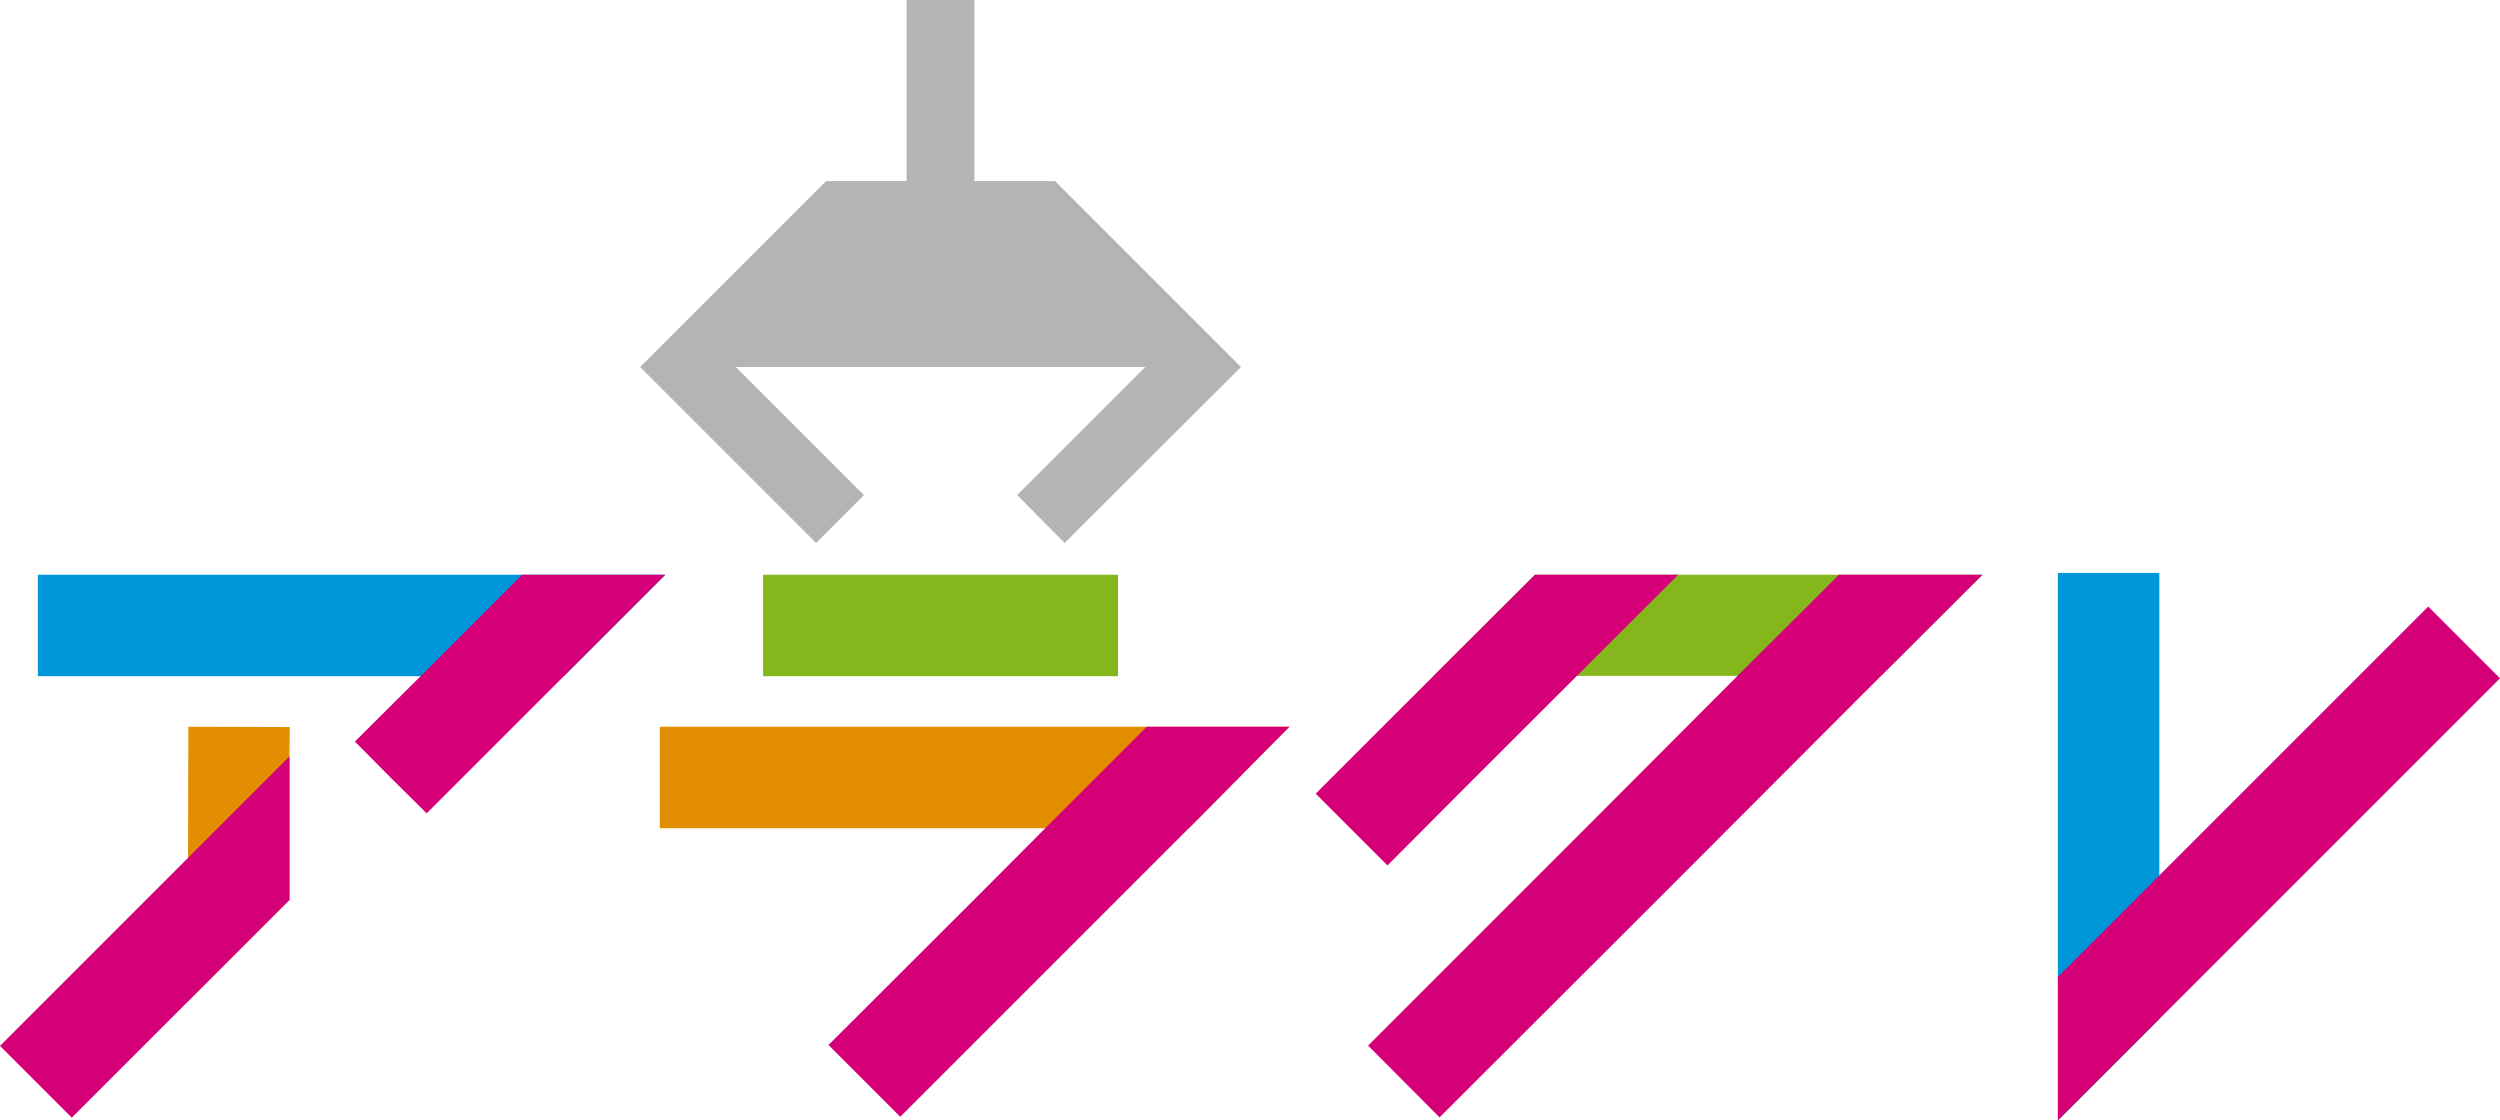
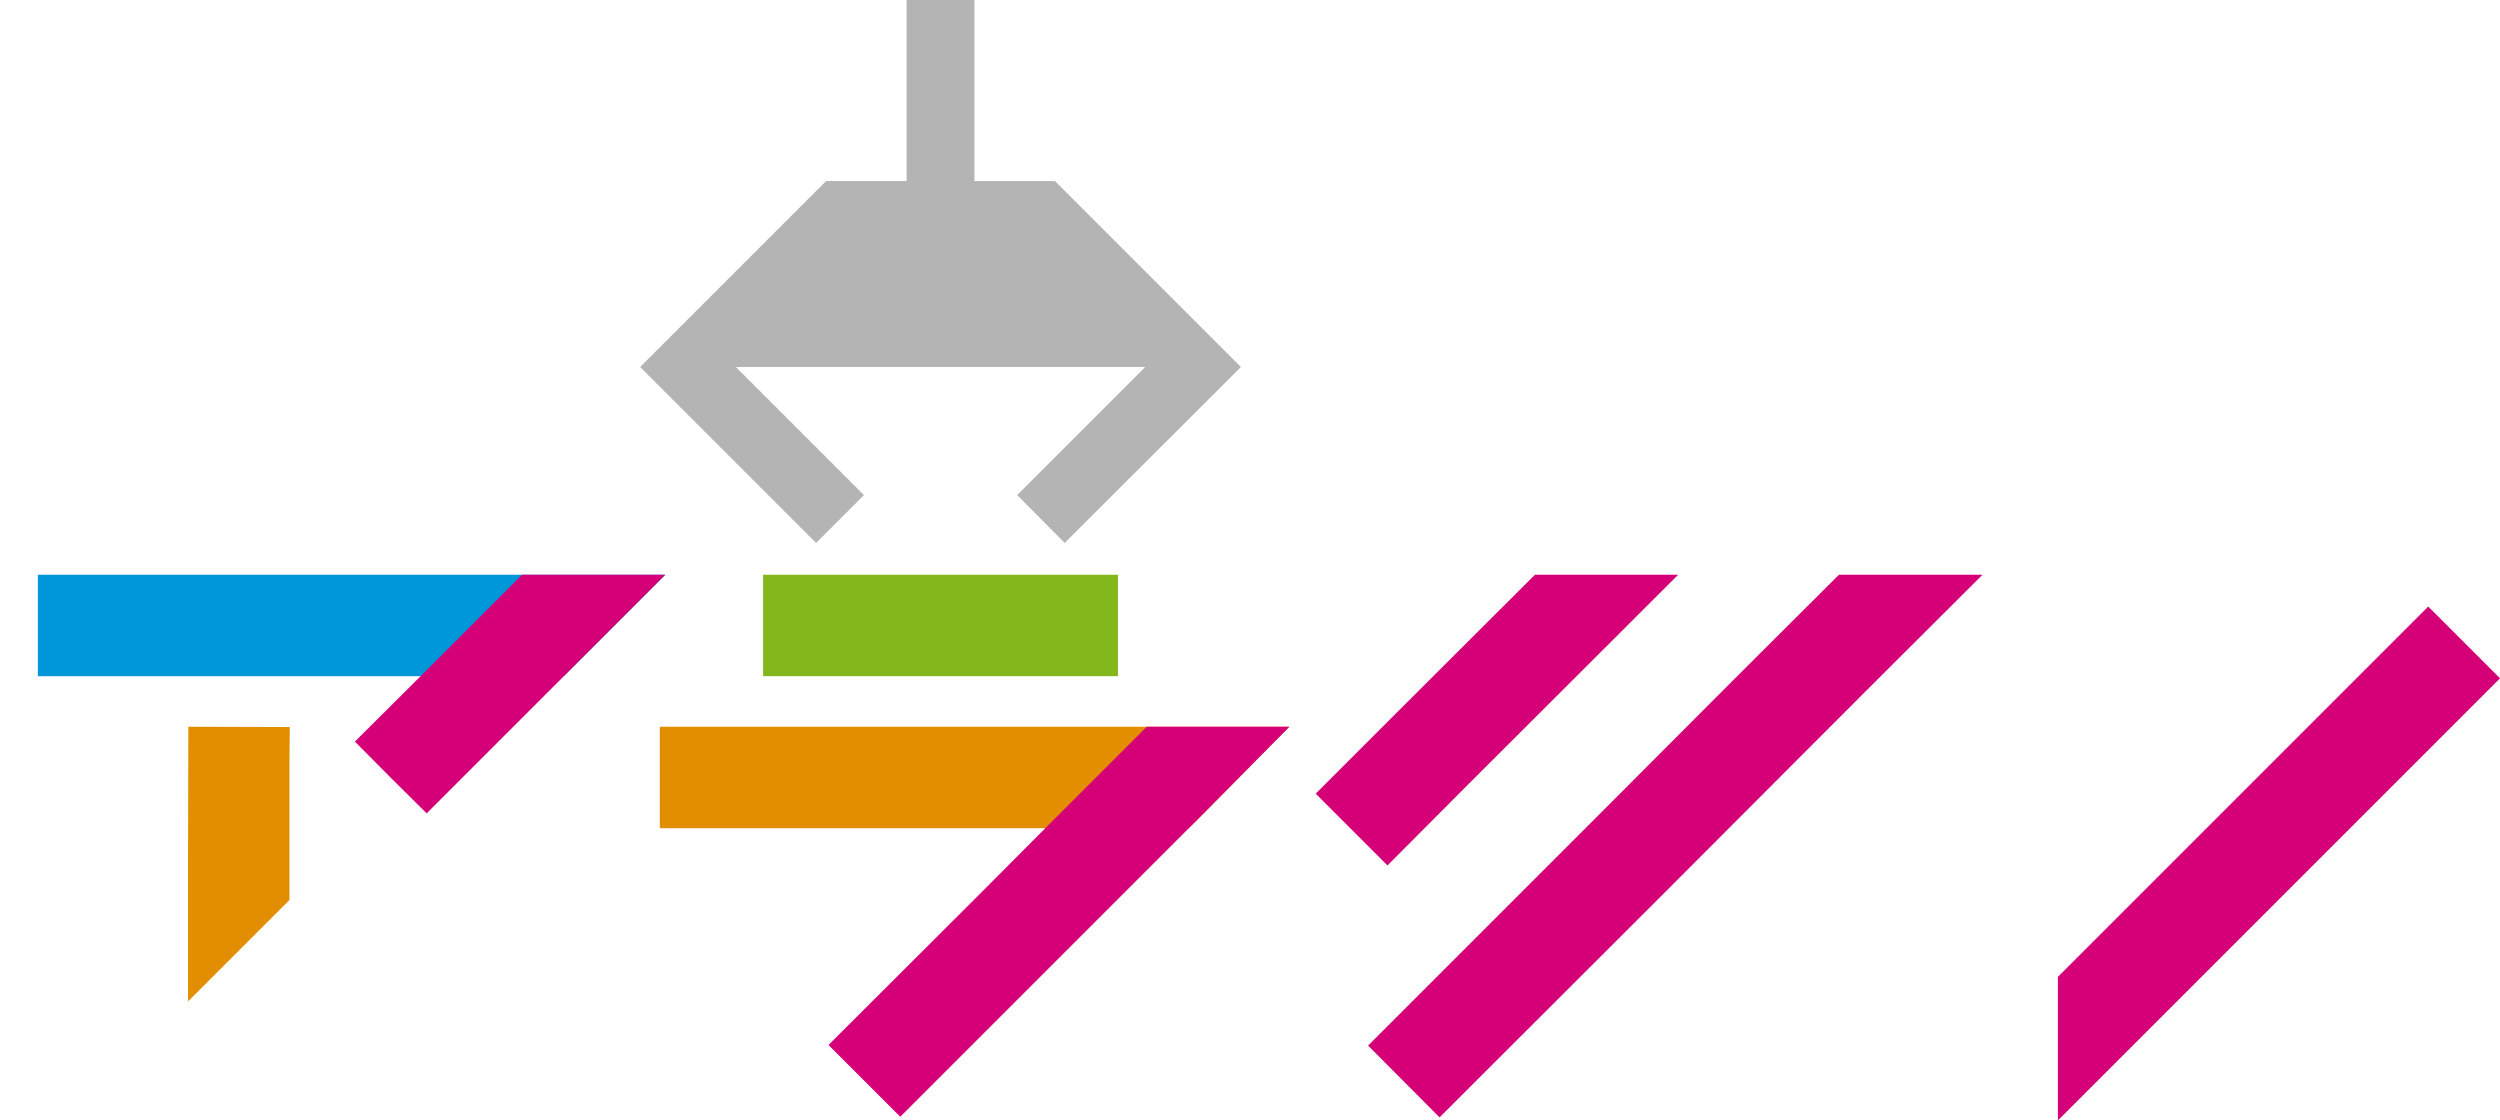
<svg xmlns="http://www.w3.org/2000/svg" viewBox="0 0 82.56 37">
  <defs>
    <style>.d{fill:#d50078;}.e{fill:#0097da;}.f{fill:#84b71c;}.g{fill:#e38d00;}.h{fill:#b4b4b5;}</style>
  </defs>
  <g id="a" />
  <g id="b">
    <g id="c">
      <g>
        <polygon class="e" points="17.24 18.98 1.25 18.98 1.25 22.33 13.89 22.33 13.89 22.33 18.62 22.33 21.97 18.98 17.24 18.98" />
        <polygon class="d" points="17.24 18.98 13.89 22.33 13.89 22.33 11.72 24.49 12.9 25.68 14.09 26.86 18.03 22.92 21.97 18.98 17.24 18.98" />
        <polygon class="g" points="6.22 24 6.21 28.33 6.21 33.07 9.56 29.72 9.56 24.98 9.57 24.01 6.22 24" />
-         <polygon class="d" points="6.21 28.33 0 34.54 2.37 36.91 5.61 33.67 9.56 29.72 9.56 24.98 6.21 28.33" />
        <rect class="f" x="25.2" y="18.98" width="11.72" height="3.35" />
        <polygon class="g" points="37.87 24 21.79 24 21.79 27.35 34.52 27.35 34.52 27.35 39.26 27.35 39.75 26.86 42.58 24 37.87 24" />
        <polygon class="d" points="37.87 24 34.52 27.35 34.52 27.35 32.39 29.49 27.36 34.51 29.73 36.88 34.76 31.85 39.75 26.86 42.58 24 37.87 24" />
        <g>
-           <polygon class="f" points="60.73 18.98 55.42 18.98 50.69 18.98 47.34 22.32 52.07 22.32 57.38 22.32 57.38 22.32 62.12 22.32 65.47 18.98 60.73 18.98" />
          <polygon class="d" points="50.69 18.98 46.06 23.6 43.45 26.21 45.82 28.58 48.43 25.96 55.42 18.98 50.69 18.98" />
          <polygon class="d" points="60.73 18.98 57.38 22.32 57.38 22.32 52.46 27.25 45.18 34.53 47.54 36.9 54.83 29.62 61.5 22.94 65.47 18.98 60.73 18.98" />
        </g>
-         <polygon class="e" points="67.96 18.92 67.96 32.26 67.96 37 71.31 33.65 71.31 28.91 71.31 18.92 67.96 18.92" />
        <polygon class="d" points="80.19 20.03 71.31 28.91 71.31 28.91 67.96 32.26 67.96 37 71.31 33.65 76.02 28.94 82.56 22.4 80.19 20.03" />
        <polygon class="h" points="34.84 5.98 32.18 5.98 32.18 0 29.94 0 29.94 5.98 27.28 5.98 21.14 12.12 26.95 17.93 28.53 16.35 24.3 12.12 37.82 12.12 33.59 16.35 35.16 17.93 40.98 12.12 34.84 5.98" />
      </g>
    </g>
  </g>
</svg>